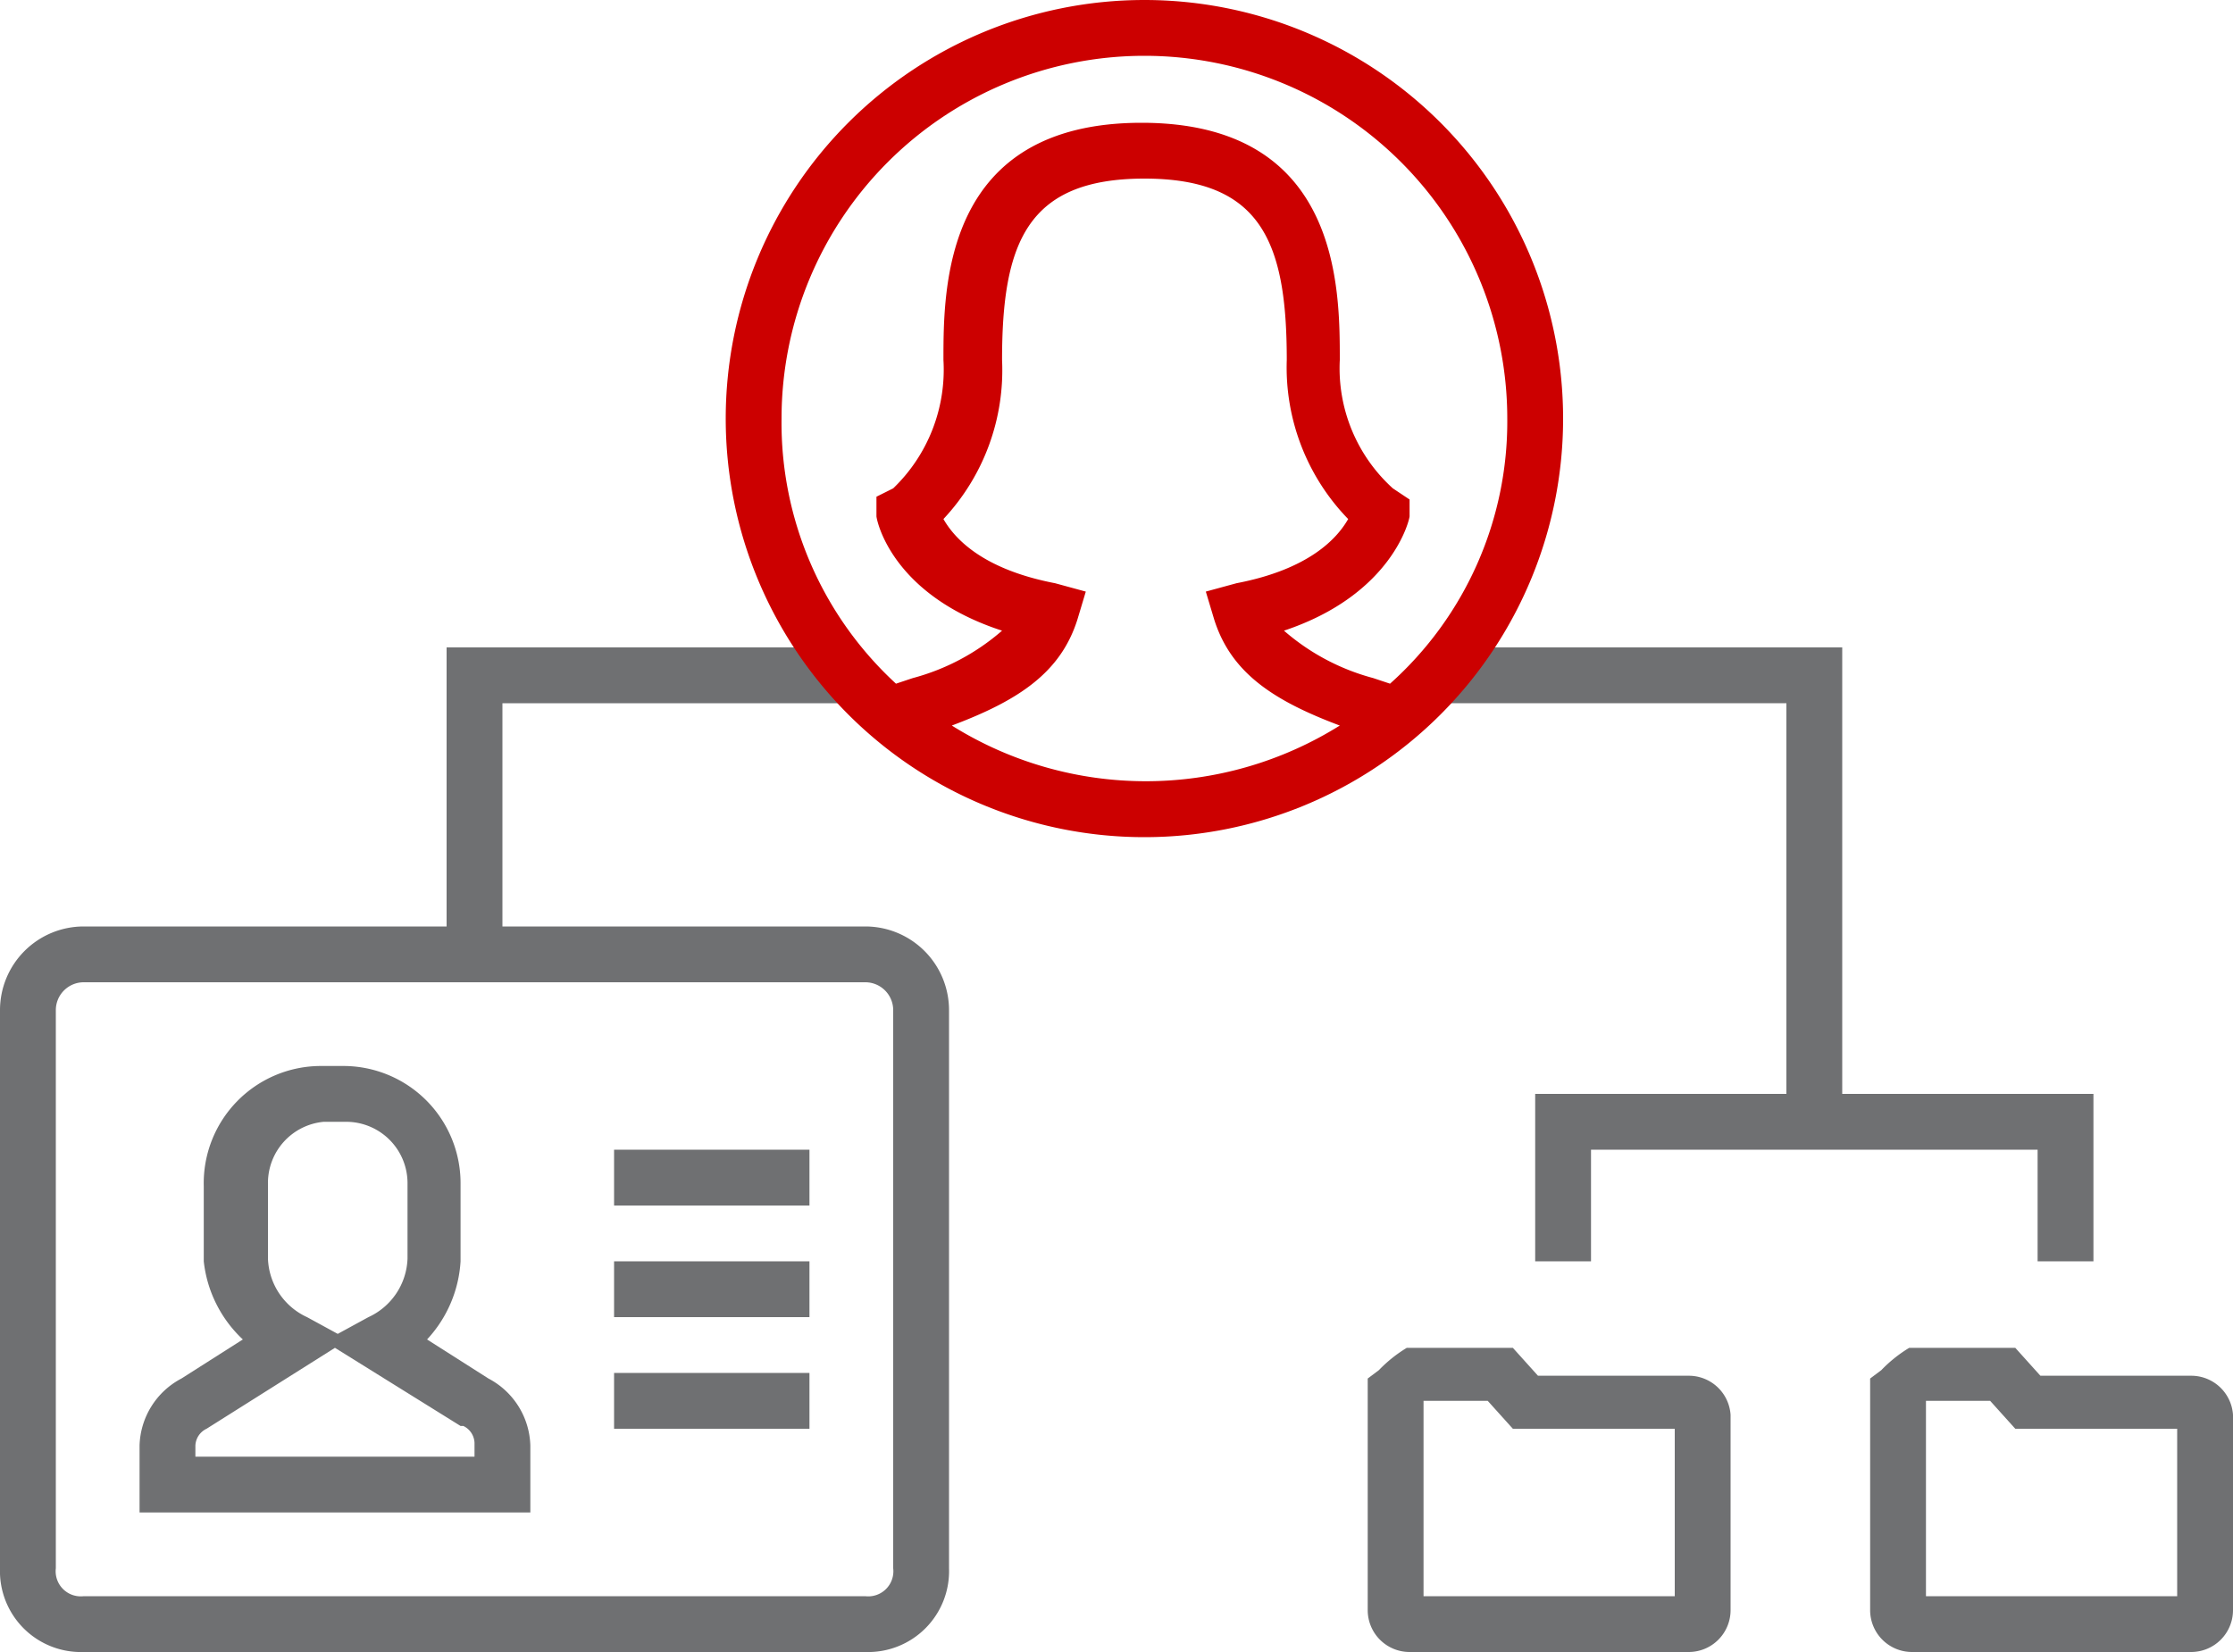
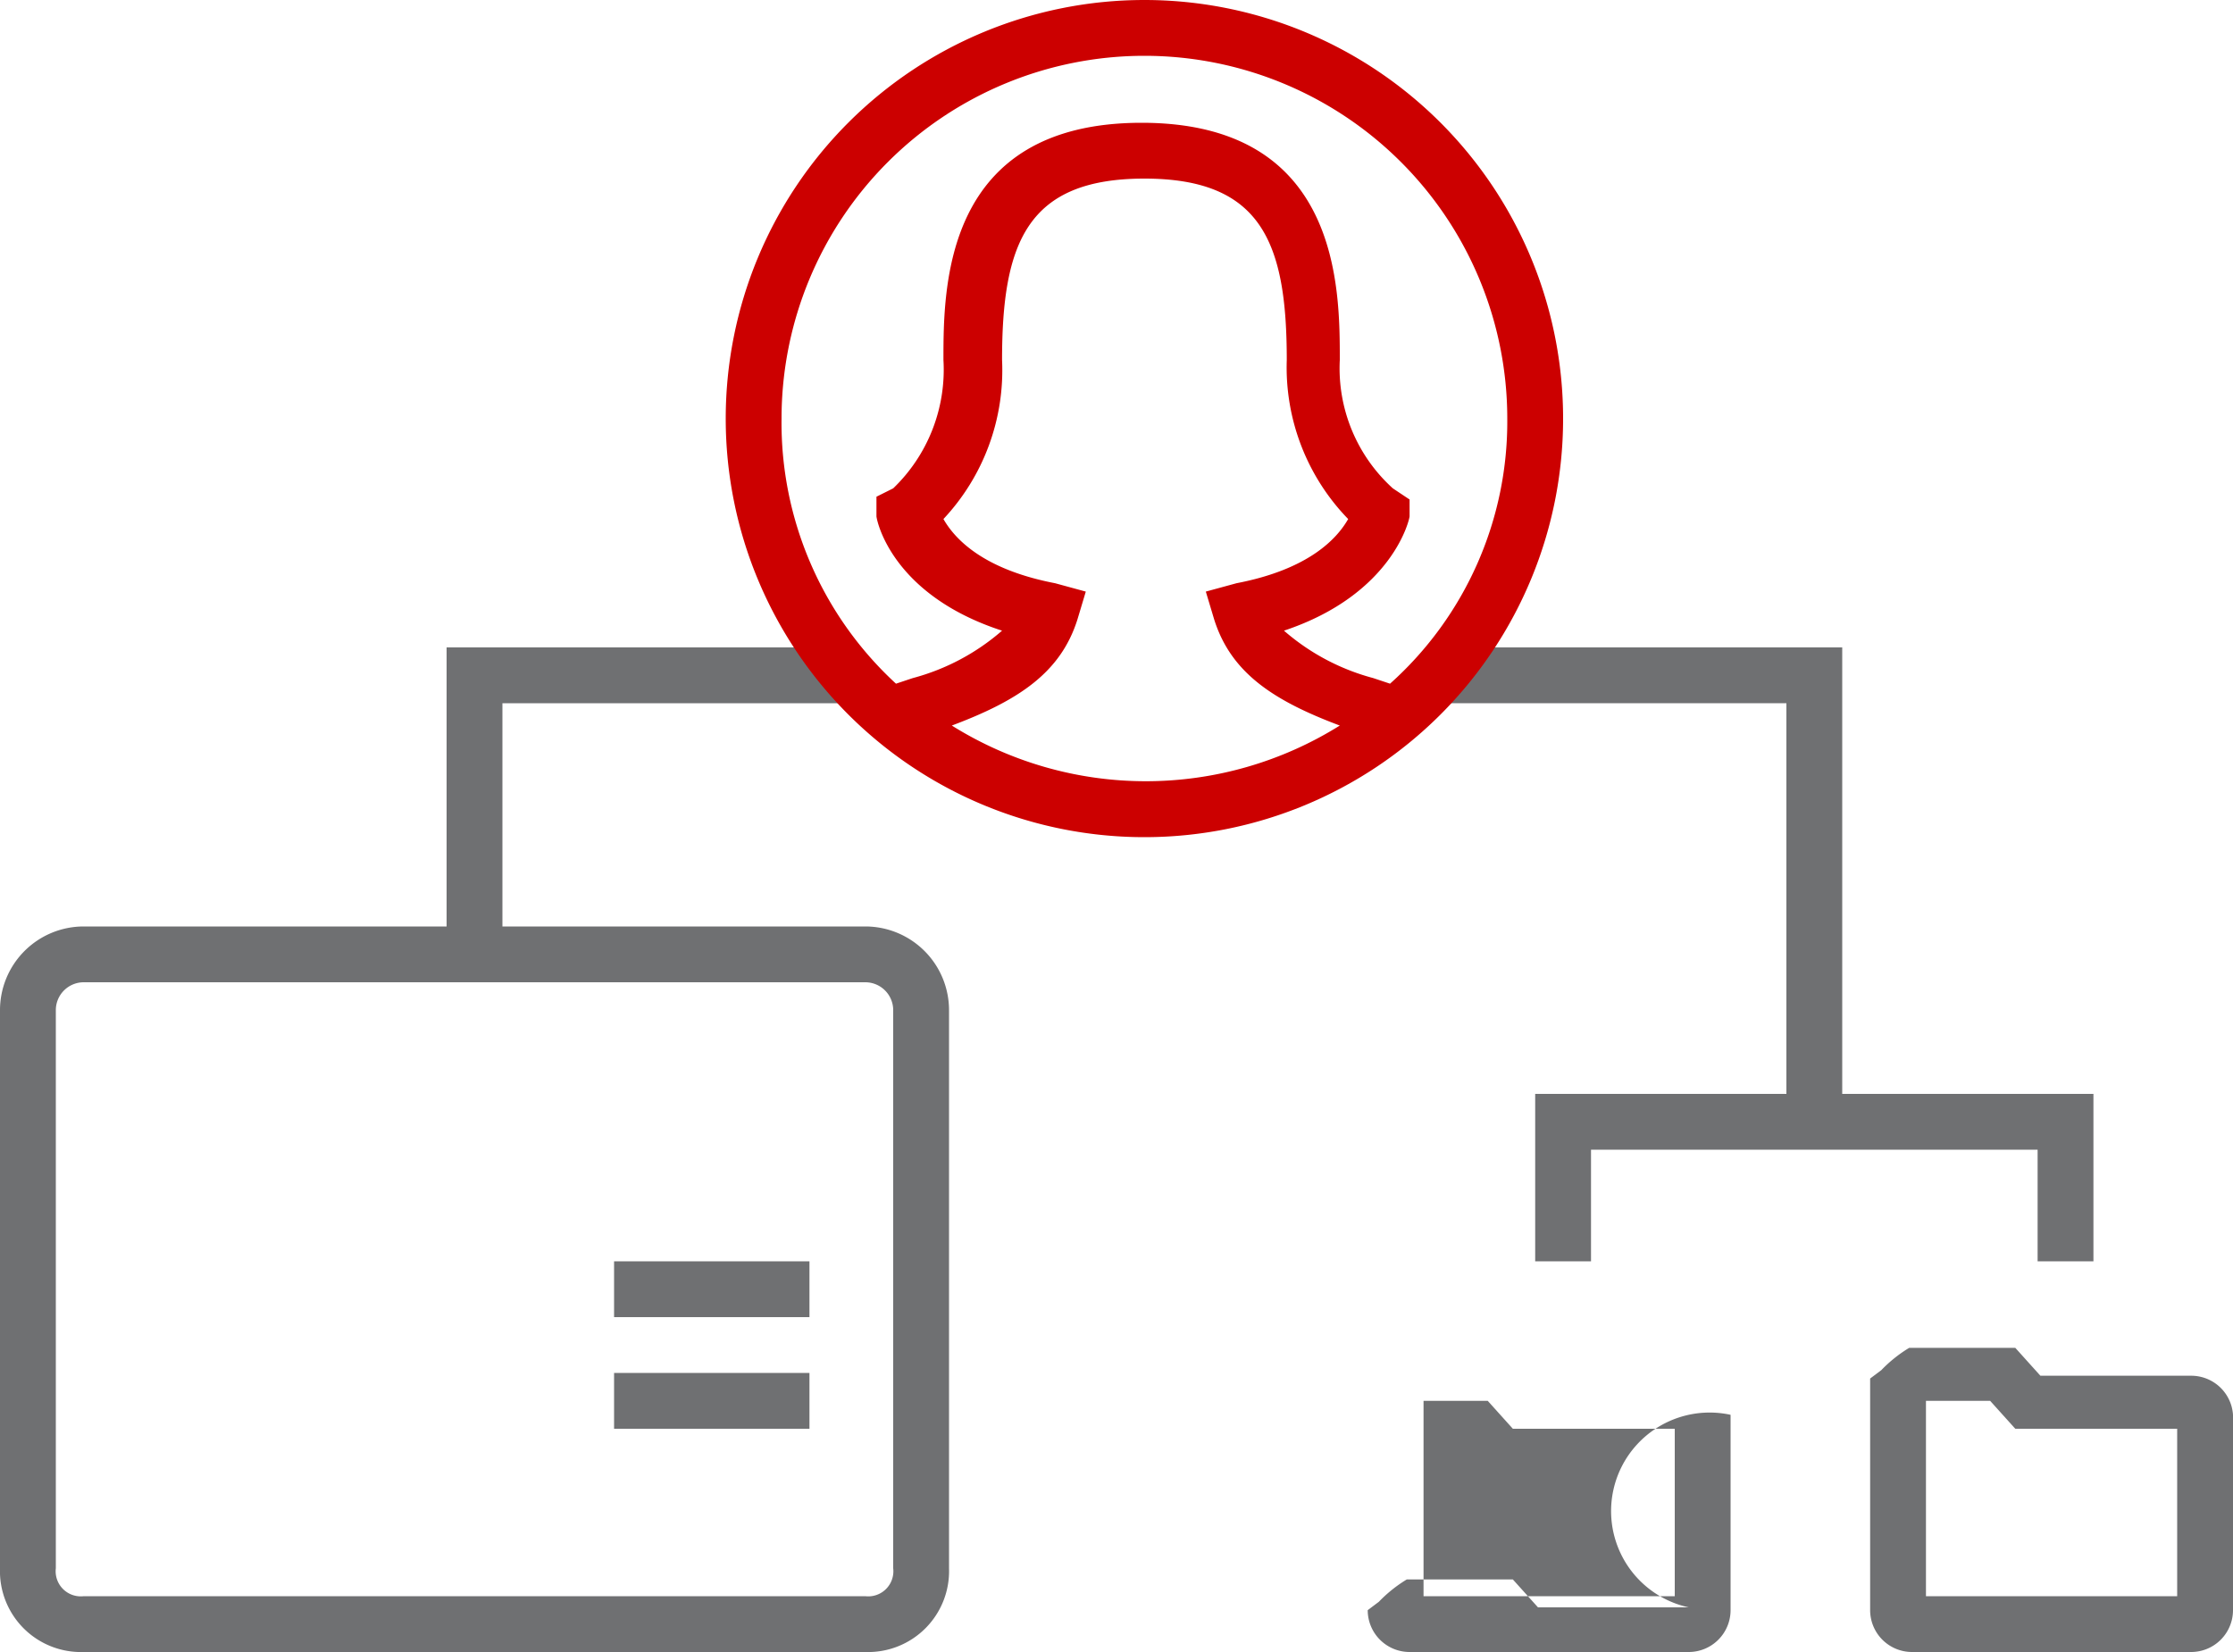
<svg xmlns="http://www.w3.org/2000/svg" viewBox="0 0 80 59.2">
  <defs>
    <style>.cls-1{fill:#6f7072;}.cls-2{fill:#c00;}</style>
  </defs>
  <title>rozcestnik_personalistika</title>
  <g id="Vrstva_2" data-name="Vrstva 2">
    <g id="Layer_1" data-name="Layer 1">
      <path class="cls-1" d="M31,33.2H18v-8H30.8v-2H16v10H3a3,3,0,0,0-3,3v20a2.9,2.9,0,0,0,3,3H31a2.9,2.9,0,0,0,3-3v-20A3,3,0,0,0,31,33.2Zm1,23a.9.9,0,0,1-1,1H3a.9.9,0,0,1-1-1v-20a1,1,0,0,1,1-1H31a1,1,0,0,1,1,1Z" />
-       <path class="cls-1" d="M17.5,49.4,15.3,48a4.5,4.5,0,0,0,1.2-2.8V42.4a4.2,4.2,0,0,0-4.2-4.2h-.8a4.2,4.2,0,0,0-4.2,4.3v2.7A4.5,4.5,0,0,0,8.7,48L6.5,49.4A2.8,2.8,0,0,0,5,51.8v2.4H19V51.8A2.8,2.8,0,0,0,17.5,49.4Zm-5.9-9.2h.8a2.2,2.2,0,0,1,2.2,2.2v2.7a2.4,2.4,0,0,1-1.4,2.1l-1.1.6-1.1-.6a2.4,2.4,0,0,1-1.4-2.1V42.4A2.2,2.2,0,0,1,11.6,40.2Zm5.4,12H7v-.4a.7.7,0,0,1,.4-.6L12,48.3l4.5,2.8h.1a.7.7,0,0,1,.4.6Z" />
-       <rect class="cls-1" x="22" y="41.2" width="7" height="2" />
      <rect class="cls-1" x="22" y="45.2" width="7" height="2" />
      <rect class="cls-1" x="22" y="49.2" width="7" height="2" />
      <path class="cls-1" d="M78.5,59.2h-10A1.5,1.5,0,0,1,67,57.7V49.4l.4-.3a4.9,4.9,0,0,1,1-.8h3.8l.9,1h5.4A1.5,1.5,0,0,1,80,50.7v7A1.5,1.5,0,0,1,78.5,59.2Zm-9.5-2h9v-6H72.2l-.9-1H69Z" />
-       <path class="cls-1" d="M60.5,59.2h-10A1.5,1.5,0,0,1,49,57.7V49.4l.4-.3a4.9,4.9,0,0,1,1-.8h3.8l.9,1h5.4A1.5,1.5,0,0,1,62,50.7v7A1.5,1.5,0,0,1,60.5,59.2Zm-9.5-2h9v-6H54.2l-.9-1H51Z" />
+       <path class="cls-1" d="M60.5,59.2h-10A1.5,1.5,0,0,1,49,57.7l.4-.3a4.9,4.9,0,0,1,1-.8h3.8l.9,1h5.4A1.5,1.5,0,0,1,62,50.7v7A1.5,1.5,0,0,1,60.5,59.2Zm-9.5-2h9v-6H54.2l-.9-1H51Z" />
      <polygon class="cls-1" points="66 39.2 66 23.2 51.4 23.2 51.4 25.2 64 25.2 64 39.2 55 39.2 55 45.2 57 45.2 57 41.2 73 41.2 73 45.2 75 45.2 75 39.2 66 39.2" />
      <path class="cls-2" d="M41,0A15,15,0,1,0,56,15,15,15,0,0,0,41,0ZM37.8,20.9c-2.6-.5-3.6-1.6-4-2.3a7.8,7.8,0,0,0,2.1-5.7c0-4.2.9-6.5,5.1-6.5s5.1,2.3,5.1,6.5a7.8,7.8,0,0,0,2.2,5.7c-.4.7-1.4,1.8-4,2.3l-1.1.3.3,1c.6,1.9,2.1,2.9,4.5,3.8a13.1,13.1,0,0,1-13.9,0c2.4-.9,3.9-1.9,4.5-3.8l.3-1Zm12,3.6-.6-.2A8,8,0,0,1,46,22.6c3.9-1.3,4.5-4,4.5-4.1v-.6l-.6-.4a5.8,5.8,0,0,1-1.9-4.6c0-2.6,0-8.5-7.1-8.5s-7.1,5.9-7.1,8.5a5.9,5.9,0,0,1-1.8,4.6l-.6.3v.7c0,.1.5,2.8,4.5,4.1a8,8,0,0,1-3.2,1.7l-.6.2A12.7,12.7,0,0,1,28,15a13,13,0,0,1,26,0A12.6,12.6,0,0,1,49.8,24.5Z" />
    </g>
  </g>
</svg>